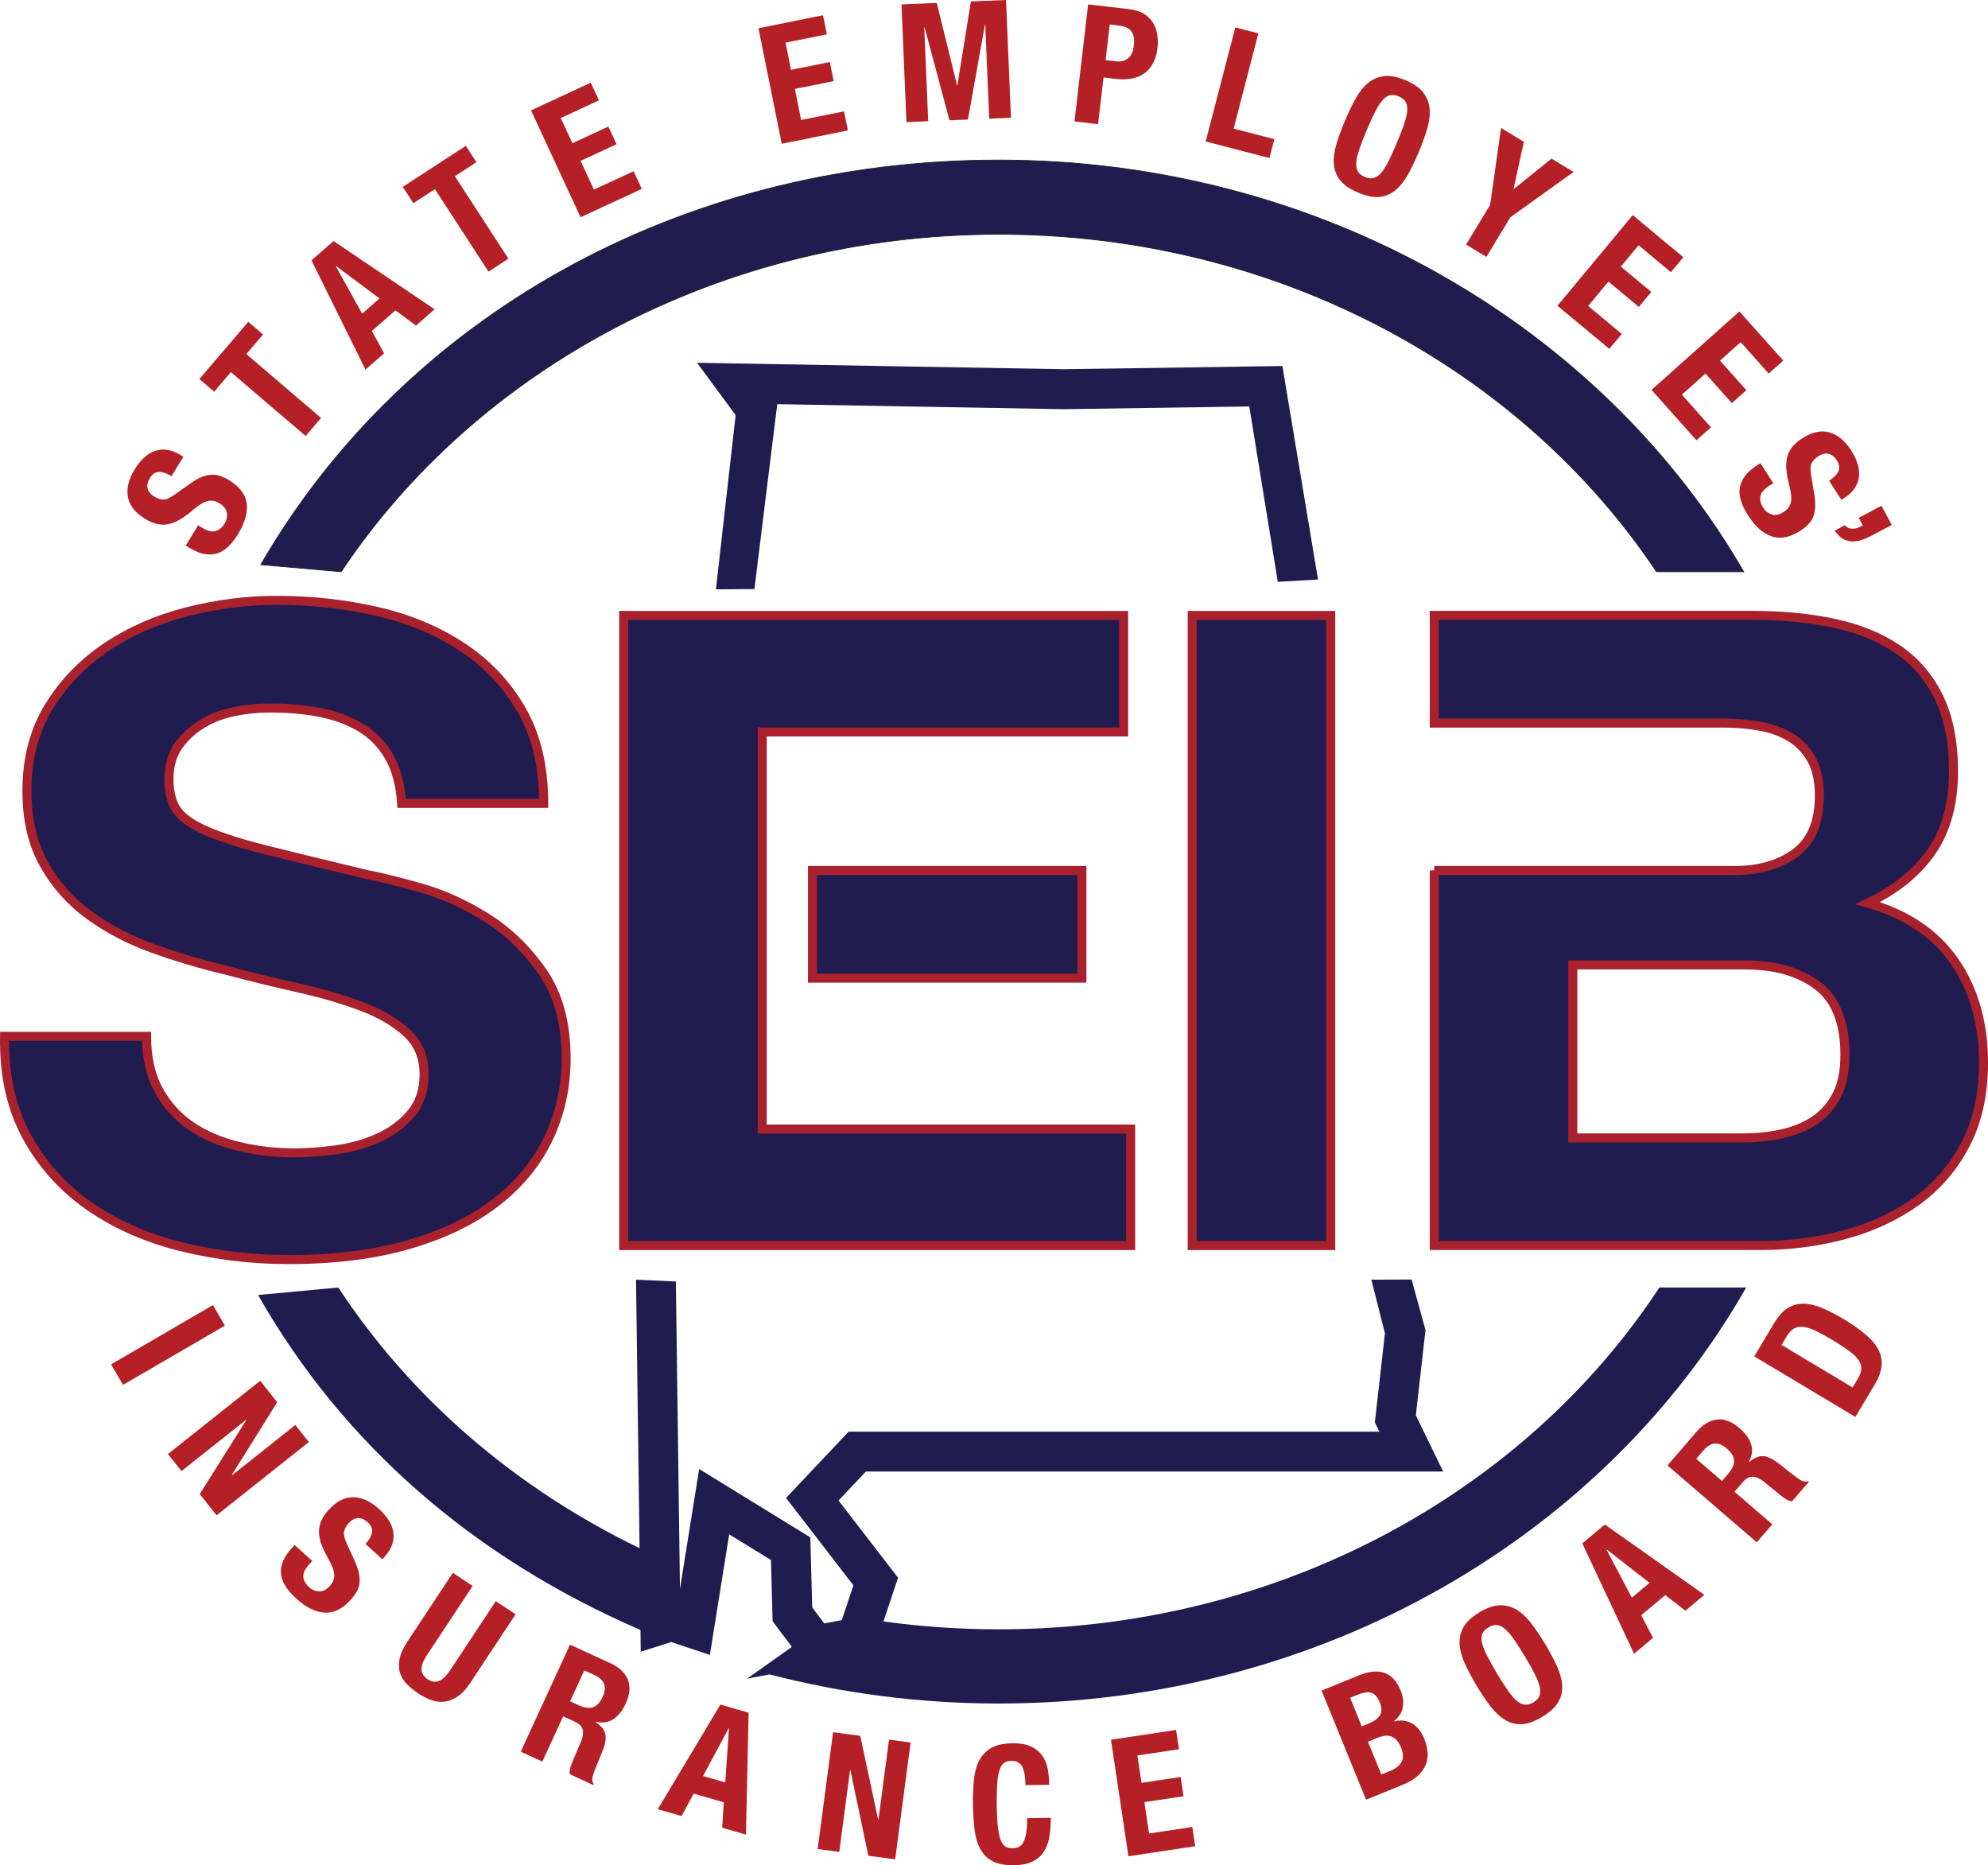
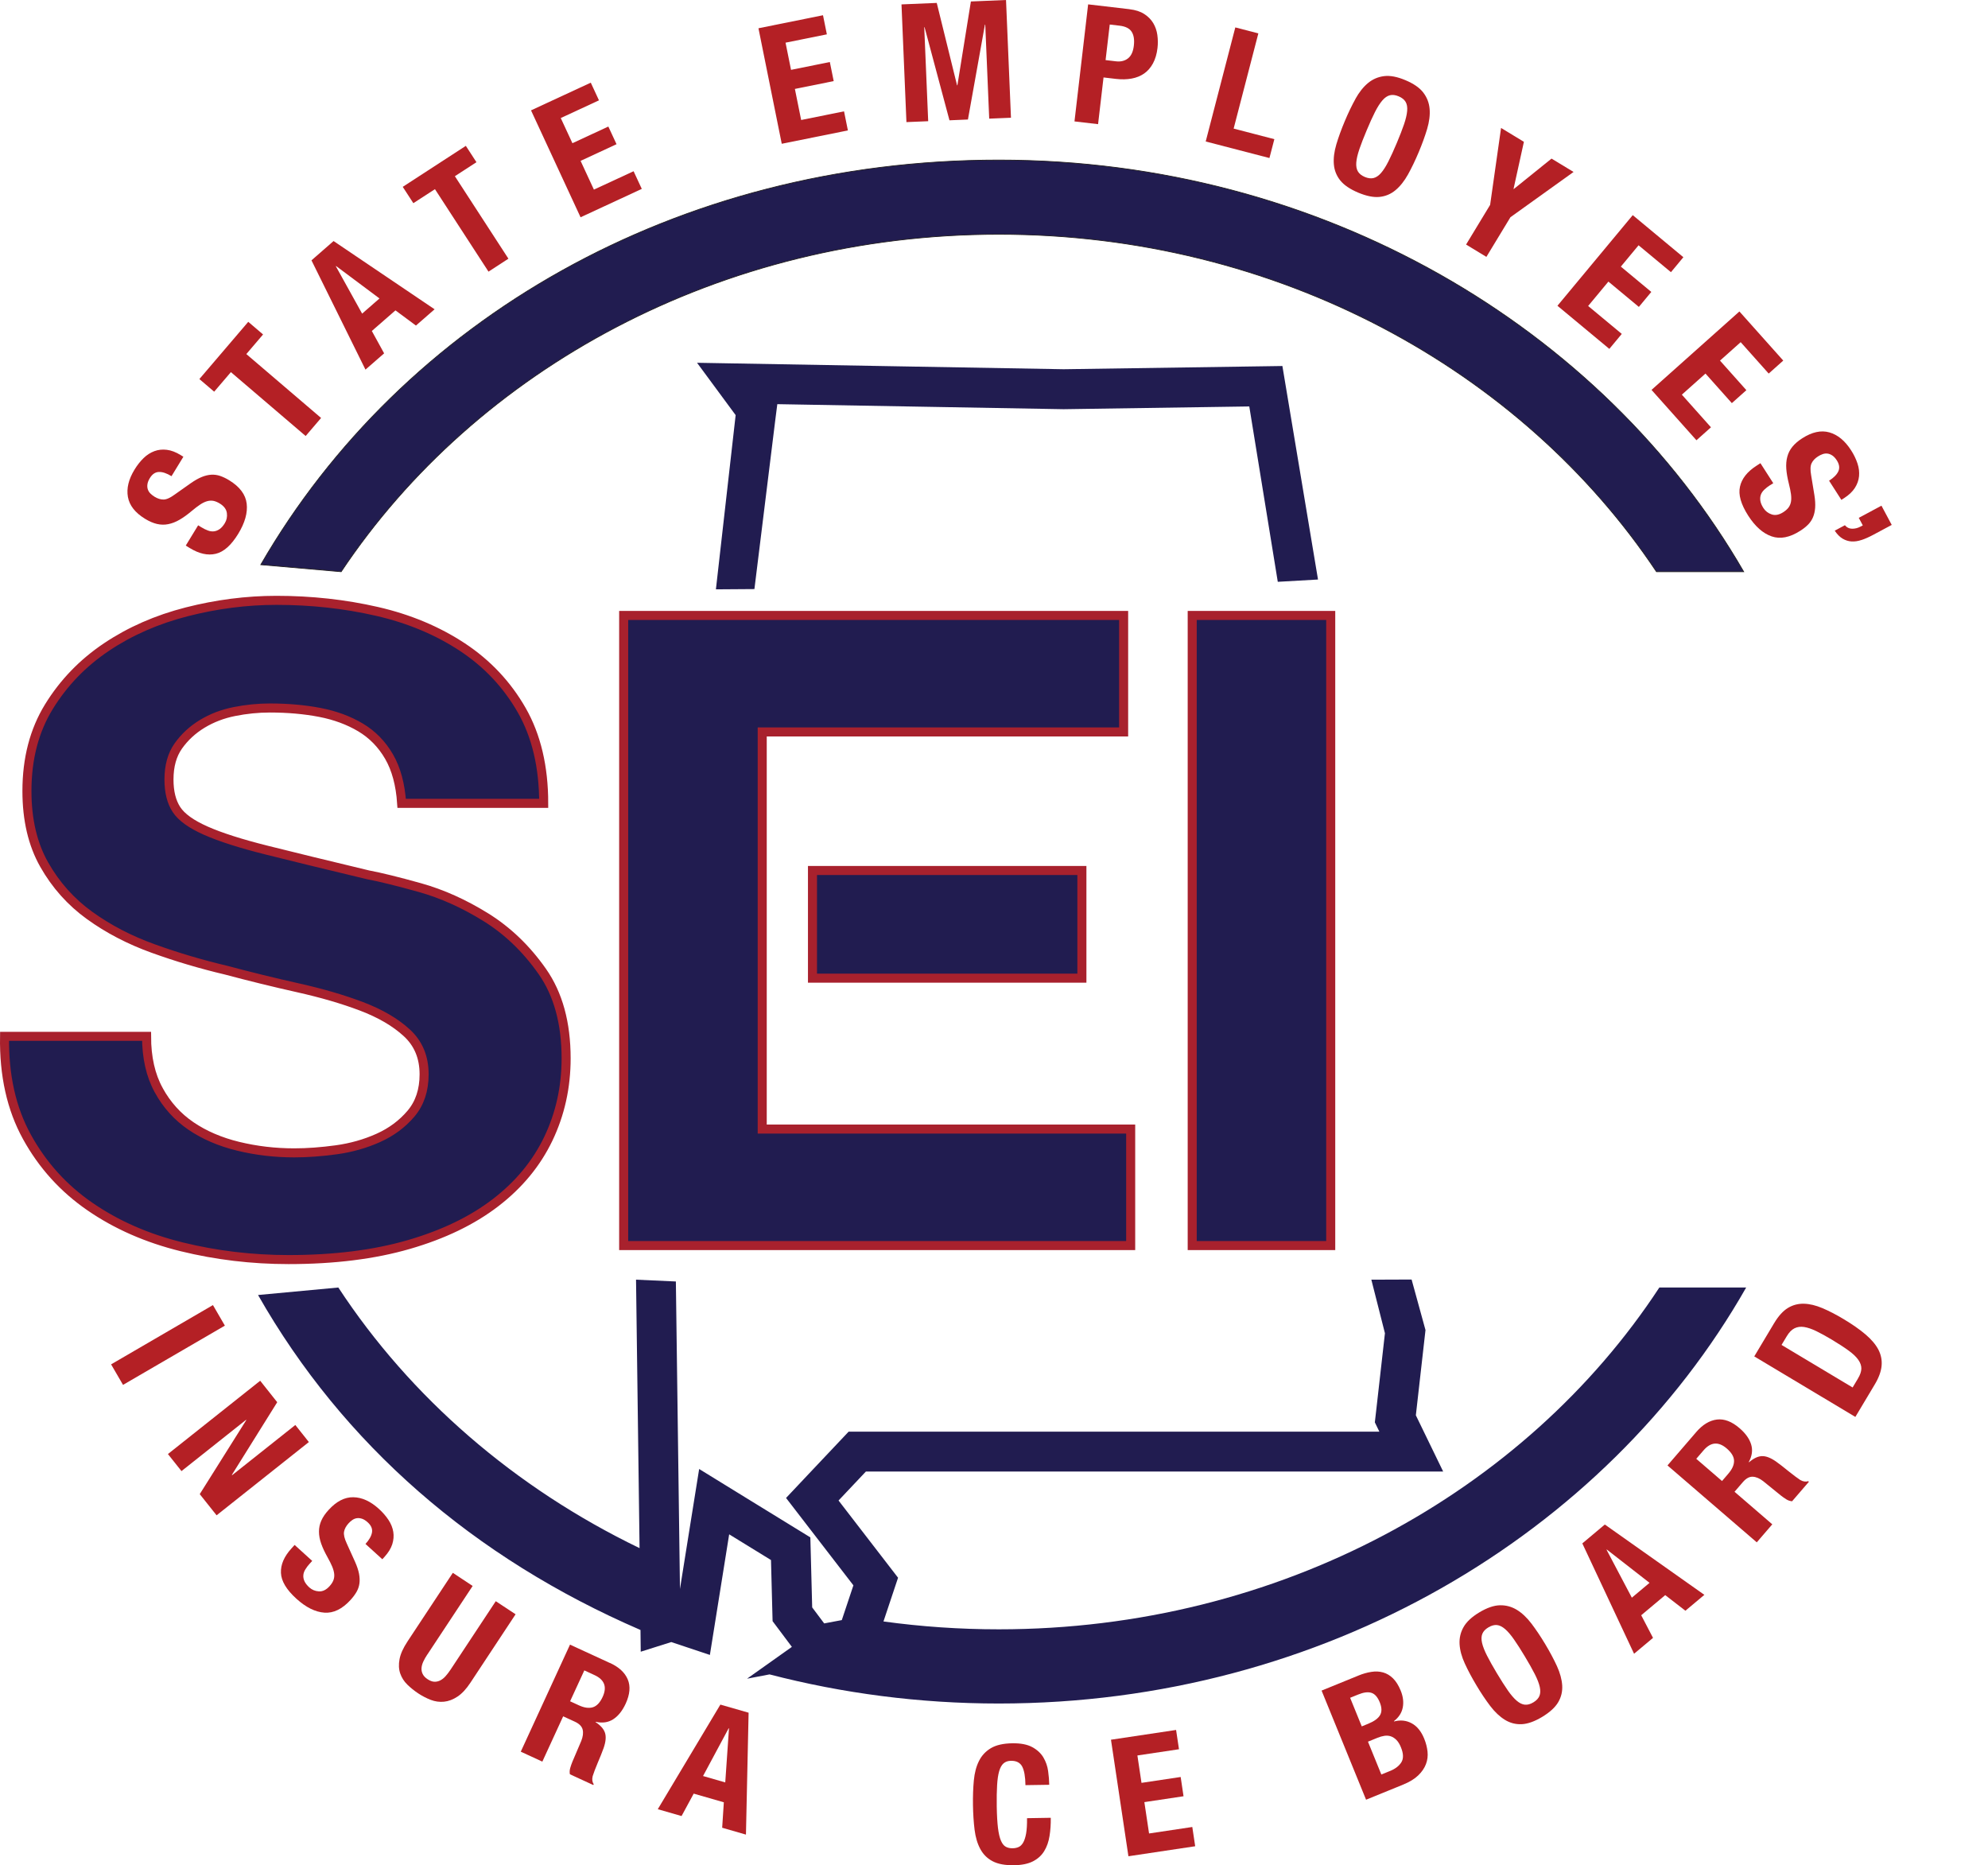
<svg xmlns="http://www.w3.org/2000/svg" id="a" data-name="Layer 1" viewBox="0 0 659.76 618.93">
  <defs>
    <style>
      .b {
        stroke: #231f20;
        stroke-width: .25px;
      }

      .b, .c {
        stroke-miterlimit: 10;
      }

      .b, .c, .d {
        fill: #211c50;
      }

      .c {
        stroke: #a8212d;
        stroke-width: 3px;
      }

      .e {
        fill: #b42025;
      }
    </style>
  </defs>
  <g>
    <polygon class="d" points="352.99 135.78 353.21 135.78 414.6 134.87 424.06 193.06 437.41 192.3 425.59 121.45 353.01 122.52 231.33 120.38 244.14 137.75 237.59 195.56 250.37 195.47 257.29 139.41 257.96 134.15 257.93 134.11 352.77 135.78 352.99 135.78" />
    <path class="b" d="M331.48,77.74c92.45,0,173.56,44.92,218.26,111.97h28.94c-46.94-81.17-140.13-136.6-247.2-136.6s-197.99,53.1-244.93,134.27l26.67,2.33c44.7-67.06,125.81-111.97,218.26-111.97Z" />
    <path class="d" d="M550.69,427.23c-44.49,67.86-126.09,113.42-219.21,113.42-13.01,0-25.79-.89-38.28-2.61l4.84-14.51-19.75-25.62,9.07-9.61h191.59l-9.07-18.67,3.2-28.28-4.61-16.77-13.36.05,4.51,17.77-2.91,25.74-.44,3.83,1.5,3.09h-176.13l-3.92,4.15-9.08,9.61-7.77,8.24,6.91,8.97,15.44,20.03-3.85,11.53-5.84,1.1-.12-.15-3.87-5.16-.42-16.05-.19-7.19-6.12-3.76-13.88-8.53-16.9-10.4-3.14,19.6-3.23,20.21-1.36-102.03-13.22-.6,1.17,89.08c-41.39-19.98-76.05-49.99-99.97-86.48l-26.64,2.49c28.25,49.61,71.55,87.21,126.92,111.15l.08,7.21,10.14-3.2,12.81,4.27,6.4-40.02,13.88,8.53.53,20.28,6.4,8.54-14.87,10.55,7.46-1.42c24.2,6.28,49.72,9.66,76.08,9.66,107.7,0,201.37-56.08,248.04-138.05h-28.83Z" />
  </g>
  <path class="c" d="M52.68,361.77c2.68,4.88,6.25,8.83,10.7,11.86,4.44,3.02,9.66,5.27,15.66,6.73,6,1.46,12.2,2.19,18.61,2.19,4.34,0,8.99-.34,13.95-1.02,4.96-.68,9.61-2,13.96-3.95,4.34-1.95,7.96-4.64,10.85-8.06,2.89-3.42,4.34-7.76,4.34-13.04,0-5.66-1.91-10.25-5.74-13.76-3.83-3.52-8.84-6.44-15.04-8.79-6.2-2.35-13.23-4.39-21.09-6.15-7.86-1.76-15.82-3.71-23.88-5.86-8.27-1.95-16.33-4.34-24.19-7.18-7.86-2.83-14.88-6.49-21.09-10.98-6.21-4.49-11.22-10.1-15.04-16.84-3.83-6.74-5.74-14.89-5.74-24.45,0-10.73,2.43-20.06,7.29-27.97,4.86-7.9,11.21-14.49,19.07-19.77,7.85-5.27,16.75-9.17,26.67-11.71,9.92-2.53,19.85-3.81,29.77-3.81,11.58,0,22.68,1.22,33.34,3.66,10.65,2.44,20.1,6.4,28.38,11.86,8.27,5.47,14.83,12.45,19.69,20.94,4.85,8.49,7.29,18.79,7.29,30.9h-47.14c-.42-6.25-1.81-11.42-4.19-15.52-2.38-4.1-5.53-7.32-9.46-9.67-3.93-2.34-8.43-4-13.49-4.98-5.07-.97-10.6-1.47-16.59-1.47-3.93,0-7.86.4-11.78,1.18-3.93.78-7.49,2.15-10.7,4.1-3.21,1.96-5.84,4.4-7.91,7.32-2.07,2.93-3.1,6.64-3.1,11.13,0,4.1.82,7.42,2.48,9.96,1.66,2.54,4.91,4.88,9.77,7.03,4.86,2.15,11.58,4.29,20.16,6.44,8.57,2.15,19.8,4.88,33.65,8.2,4.14.78,9.87,2.19,17.21,4.24,7.33,2.05,14.62,5.32,21.86,9.81,7.23,4.49,13.49,10.49,18.76,18.01,5.27,7.52,7.91,17.13,7.91,28.84,0,9.57-1.97,18.45-5.89,26.65-3.93,8.2-9.77,15.28-17.52,21.23-7.75,5.96-17.37,10.59-28.84,13.91-11.47,3.32-24.76,4.98-39.85,4.98-12.2,0-24.03-1.42-35.51-4.24-11.48-2.83-21.6-7.27-30.39-13.33-8.79-6.05-15.77-13.76-20.93-23.13-5.17-9.37-7.65-20.5-7.44-33.38h47.13c0,7.03,1.34,12.99,4.04,17.87Z" />
  <polygon class="c" points="252.96 374.65 375.24 374.65 375.24 413.31 206.98 413.31 206.98 204.22 372.9 204.22 372.9 242.88 252.96 242.88 252.96 374.65" />
  <rect class="c" x="269.64" y="288.85" width="89.41" height="35.73" />
  <rect class="c" x="395.66" y="204.22" width="45.97" height="209.09" />
-   <path class="c" d="M475.99,288.85h99.69c8.2,0,14.94-1.95,20.21-5.86,5.27-3.9,7.91-10.25,7.91-19.04,0-4.87-.88-8.88-2.64-12.01-1.75-3.12-4.1-5.56-7.03-7.32-2.93-1.76-6.29-2.98-10.11-3.66-3.8-.68-7.76-1.03-11.86-1.03h-96.17v-35.73h105.55c9.95,0,19.03.88,27.23,2.64,8.21,1.76,15.23,4.64,21.09,8.64,5.86,4,10.4,9.33,13.62,15.96,3.22,6.64,4.83,14.84,4.83,24.6,0,10.54-2.4,19.33-7.17,26.35-4.79,7.03-11.86,12.79-21.23,17.28,12.89,3.71,22.5,10.2,28.84,19.47,6.34,9.28,9.52,20.45,9.52,33.53,0,10.54-2.05,19.67-6.15,27.38-4.1,7.72-9.61,14.01-16.55,18.89-6.93,4.88-14.84,8.49-23.72,10.84-8.88,2.34-18.01,3.51-27.38,3.51h-108.48v-124.46ZM578.31,377.59c4.49,0,8.78-.44,12.89-1.32,4.1-.88,7.71-2.34,10.84-4.39,3.12-2.05,5.6-4.83,7.46-8.35,1.85-3.51,2.78-8,2.78-13.47,0-10.74-3.02-18.4-9.07-22.99-6.06-4.58-14.06-6.88-24.02-6.88h-57.23v57.4h56.35Z" />
  <g>
    <path class="e" d="M70.67,433.06l3.96,6.82-33.8,19.66-3.96-6.81,33.8-19.67Z" />
    <path class="e" d="M76.97,489.41l.07.09,20.97-16.65,4.49,5.66-30.62,24.31-5.59-7.03,15.45-24.58-.07-.08-21.44,17.02-4.5-5.66,30.62-24.32,5.65,7.12-15.05,24.11Z" />
    <path class="e" d="M102.84,518.79c-.61.67-1.12,1.34-1.51,1.99-.4.65-.62,1.3-.66,1.95-.05.64.08,1.31.38,1.97.31.67.84,1.35,1.59,2.04.89.8,1.96,1.25,3.2,1.32,1.25.07,2.42-.5,3.53-1.72.59-.65,1.01-1.29,1.26-1.93.25-.63.35-1.32.29-2.06-.06-.74-.29-1.58-.66-2.49-.38-.91-.91-1.97-1.59-3.18-.9-1.61-1.6-3.1-2.08-4.47-.48-1.37-.73-2.69-.73-3.96-.01-1.27.25-2.49.77-3.66.52-1.18,1.32-2.36,2.41-3.54,2.6-2.87,5.34-4.28,8.21-4.23,2.87.04,5.7,1.33,8.48,3.85,1.3,1.18,2.36,2.41,3.2,3.68.84,1.28,1.37,2.6,1.59,3.95.22,1.36.1,2.73-.34,4.13-.45,1.39-1.3,2.77-2.55,4.15l-.74.82-5.59-5.08c1.25-1.38,1.97-2.67,2.16-3.85.19-1.19-.29-2.29-1.42-3.32-.65-.59-1.27-.98-1.88-1.19-.61-.2-1.18-.26-1.72-.19-.54.08-1.04.28-1.5.6-.46.32-.89.69-1.28,1.13-.81.89-1.3,1.81-1.48,2.76-.17.95.13,2.25.9,3.9l2.73,6.03c.67,1.49,1.11,2.82,1.34,3.99.22,1.16.27,2.24.14,3.23-.13.99-.45,1.92-.95,2.8-.5.88-1.16,1.76-1.97,2.66-2.78,3.05-5.68,4.47-8.71,4.25-3.04-.21-6.14-1.76-9.3-4.63-3.3-2.99-5.01-5.85-5.12-8.57-.12-2.72,1.04-5.42,3.47-8.09l1.07-1.18,5.84,5.3-.77.85Z" />
    <path class="e" d="M141.81,549.01c-.55.83-.99,1.62-1.34,2.37-.34.76-.54,1.48-.58,2.17-.04.69.09,1.35.41,1.97.31.63.85,1.19,1.61,1.69.79.52,1.53.8,2.21.83.68.03,1.33-.11,1.95-.42.62-.31,1.21-.77,1.77-1.39.56-.62,1.11-1.34,1.66-2.16l15.03-22.75,6.58,4.34-15.03,22.76c-1.37,2.07-2.79,3.59-4.26,4.56-1.48.98-2.96,1.54-4.46,1.69-1.5.15-2.96-.06-4.39-.6-1.43-.55-2.81-1.27-4.16-2.15-1.34-.89-2.55-1.87-3.64-2.93-1.09-1.07-1.87-2.3-2.35-3.69-.48-1.39-.56-2.96-.23-4.72.32-1.75,1.21-3.72,2.66-5.92l15.03-22.75,6.58,4.35-15.03,22.75Z" />
    <path class="e" d="M202.41,551.8c2.99,1.37,4.96,3.19,5.92,5.47.96,2.27.73,4.95-.68,8.04-1.1,2.38-2.48,4.11-4.13,5.18-1.66,1.07-3.6,1.35-5.82.85l-.05.1c1.67,1.1,2.71,2.27,3.13,3.56.42,1.28.27,2.95-.45,5.03-.24.7-.52,1.44-.85,2.24-.33.79-.69,1.68-1.1,2.65-.8,1.92-1.37,3.41-1.69,4.46-.26,1.09-.14,1.97.35,2.64l-.14.3-7.76-3.57c-.14-.67-.1-1.35.09-2.04.2-.7.44-1.4.73-2.11l2.94-6.9c.57-1.43.73-2.68.47-3.77-.27-1.08-1.14-1.97-2.64-2.65l-3.83-1.76-6.91,15.03-7.16-3.3,16.34-35.52,13.23,6.09ZM192.19,565.9c1.72.79,3.24,1,4.54.62,1.3-.39,2.4-1.54,3.28-3.46,1.51-3.29.61-5.69-2.71-7.22l-3.38-1.56-4.72,10.25,2.98,1.37Z" />
    <path class="e" d="M248.44,568.33l-.88,40.44-7.89-2.28.55-8.44-10-2.88-4.03,7.44-7.89-2.27,20.77-34.71,9.37,2.69ZM240.69,591.46l1.24-17.94-.11-.03-8.5,15.84,7.37,2.12Z" />
-     <path class="e" d="M291.42,603.79l.11.02,3.51-26.55,7.17.95-5.13,38.76-8.9-1.18-5.96-28.41h-.11s-3.59,27.13-3.59,27.13l-7.17-.95,5.13-38.76,9.01,1.19,5.93,27.8Z" />
    <path class="e" d="M339.23,586.17c-.7-1.29-1.94-1.92-3.73-1.89-.99.01-1.79.29-2.43.83-.63.54-1.12,1.4-1.47,2.6-.35,1.19-.58,2.75-.69,4.67-.12,1.92-.16,4.26-.12,7.04.05,2.96.19,5.35.41,7.17.23,1.82.56,3.23,1,4.23.44,1,.97,1.66,1.62,2,.65.34,1.39.5,2.23.48.69,0,1.34-.13,1.94-.38.6-.25,1.11-.73,1.54-1.45.43-.72.76-1.73,1-3.02.23-1.3.34-3.01.31-5.13l7.88-.13c.03,2.12-.1,4.13-.41,6.03-.3,1.91-.88,3.57-1.76,5.01-.87,1.44-2.12,2.57-3.72,3.4-1.62.83-3.72,1.27-6.31,1.3-2.96.05-5.32-.39-7.09-1.32-1.77-.92-3.13-2.27-4.09-4.05-.96-1.77-1.59-3.9-1.9-6.37-.31-2.48-.49-5.22-.54-8.21-.04-2.95.05-5.68.29-8.19.24-2.51.8-4.66,1.71-6.46.9-1.8,2.22-3.21,3.96-4.25,1.74-1.03,4.09-1.56,7.04-1.61,2.81-.05,5.03.38,6.67,1.27,1.64.89,2.87,2.03,3.7,3.42.82,1.39,1.35,2.89,1.57,4.51.23,1.63.35,3.14.37,4.57l-7.89.12c-.04-2.85-.41-4.91-1.1-6.2Z" />
    <path class="e" d="M391.28,580.44l-13.81,2.07,1.36,9.09,13-1.95.95,6.39-13,1.95,1.56,10.4,14.35-2.15.96,6.39-22.16,3.32-5.79-38.67,21.61-3.24.96,6.39Z" />
    <path class="e" d="M450.8,556c1.49-.61,2.93-1.02,4.33-1.23,1.39-.22,2.68-.15,3.89.19,1.2.34,2.3.99,3.29,1.97.99.98,1.83,2.33,2.54,4.05.8,1.96,1.03,3.83.69,5.6-.34,1.77-1.32,3.29-2.94,4.54l.04.1c2.13-.56,4.09-.35,5.87.62,1.78.97,3.16,2.67,4.15,5.11.58,1.42.94,2.85,1.1,4.29.15,1.44-.02,2.82-.53,4.15-.5,1.32-1.35,2.57-2.56,3.73-1.2,1.16-2.86,2.18-4.99,3.05l-12.32,5.02-14.76-36.21,12.22-4.98ZM454.02,572.01c2.03-.83,3.36-1.79,3.99-2.9.63-1.1.6-2.52-.11-4.25-.7-1.72-1.62-2.77-2.75-3.13-1.14-.37-2.62-.18-4.44.57l-2.64,1.07,3.86,9.49,2.08-.85ZM461.29,587.67c1.76-.71,3.02-1.68,3.78-2.9.76-1.22.72-2.88-.14-4.97-.42-1.05-.92-1.86-1.5-2.44-.57-.58-1.19-.97-1.85-1.2-.66-.22-1.37-.28-2.11-.17-.75.11-1.53.33-2.34.66l-3.14,1.28,4.44,10.9,2.84-1.16Z" />
    <path class="e" d="M486.15,552.05c-1.05-2.28-1.64-4.43-1.76-6.45-.12-2.01.31-3.9,1.3-5.66.99-1.77,2.75-3.41,5.28-4.93,2.54-1.52,4.81-2.3,6.83-2.34,2.02-.04,3.89.47,5.61,1.52,1.72,1.06,3.34,2.59,4.86,4.59,1.52,2.01,3.04,4.27,4.56,6.81,1.54,2.57,2.83,4.99,3.87,7.25,1.04,2.28,1.62,4.42,1.75,6.43.12,2.01-.33,3.88-1.34,5.59-1.01,1.71-2.79,3.33-5.32,4.86-2.53,1.52-4.8,2.32-6.79,2.41-1.99.09-3.84-.39-5.57-1.45-1.71-1.06-3.33-2.58-4.85-4.57-1.51-1.99-3.04-4.26-4.57-6.83-1.52-2.54-2.81-4.95-3.86-7.24ZM500.38,560.89c1.06,1.52,2.05,2.67,2.97,3.45.92.79,1.82,1.23,2.71,1.32.88.09,1.82-.17,2.82-.77,1-.6,1.67-1.31,2.01-2.13.34-.82.37-1.83.11-3.01-.26-1.18-.81-2.6-1.65-4.24-.84-1.65-1.93-3.6-3.29-5.85-1.35-2.26-2.55-4.13-3.6-5.63-1.04-1.5-2.03-2.66-2.96-3.46-.93-.8-1.84-1.25-2.72-1.34-.88-.08-1.82.17-2.82.77-1.01.6-1.68,1.31-2.01,2.13-.34.82-.37,1.83-.1,3.03.27,1.2.83,2.61,1.66,4.25.83,1.63,1.92,3.57,3.27,5.83,1.35,2.25,2.56,4.14,3.61,5.66Z" />
    <path class="e" d="M532.59,505.87l33.04,23.34-6.29,5.27-6.7-5.18-7.97,6.68,3.92,7.51-6.29,5.27-17.17-36.62,7.47-6.27ZM547.44,525.23l-14.18-11.05-.09.07,8.39,15.9,5.88-4.93Z" />
    <path class="e" d="M562.9,475.22c2.15-2.49,4.44-3.88,6.89-4.18,2.45-.3,4.96.66,7.53,2.88,1.99,1.71,3.27,3.52,3.84,5.4.57,1.89.3,3.83-.79,5.82l.09.07c1.51-1.3,2.93-1.98,4.27-2.03,1.35-.05,2.92.56,4.72,1.82.6.43,1.24.9,1.91,1.43.68.54,1.43,1.13,2.25,1.8,1.63,1.3,2.9,2.25,3.83,2.86.97.55,1.84.68,2.63.39l.25.21-5.58,6.47c-.68-.05-1.32-.27-1.93-.65-.61-.38-1.22-.81-1.82-1.28l-5.83-4.73c-1.2-.94-2.37-1.44-3.49-1.48-1.11-.05-2.21.55-3.28,1.8l-2.75,3.19,12.53,10.8-5.15,5.98-29.63-25.52,9.51-11.04ZM573.63,488.94c1.24-1.44,1.86-2.83,1.85-4.19-.01-1.36-.82-2.72-2.43-4.11-2.74-2.36-5.3-2.15-7.68.61l-2.43,2.82,8.55,7.37,2.14-2.49Z" />
    <path class="e" d="M588.83,438.99c1.41-2.35,2.93-4.01,4.55-4.99,1.63-.98,3.4-1.44,5.3-1.39,1.91.05,3.94.54,6.12,1.46,2.17.92,4.5,2.12,6.97,3.6,2.94,1.76,5.4,3.47,7.36,5.14,1.96,1.67,3.38,3.36,4.27,5.07.88,1.72,1.23,3.52,1.04,5.41-.19,1.89-.96,3.96-2.32,6.21l-6.38,10.67-33.55-20.08,6.63-11.09ZM616.62,457.4c.71-1.19,1.08-2.26,1.11-3.23.02-.97-.31-1.94-1-2.93-.68-.98-1.75-2.01-3.2-3.06-1.46-1.07-3.32-2.28-5.6-3.65-1.92-1.15-3.63-2.08-5.14-2.82-1.52-.74-2.87-1.19-4.06-1.38-1.19-.18-2.26-.03-3.2.44-.95.47-1.8,1.36-2.57,2.65l-1.72,2.86,23.59,14.12,1.8-3.01Z" />
  </g>
  <g>
    <path class="e" d="M66.75,174.92c.78.48,1.53.85,2.24,1.11.71.27,1.4.36,2.04.28.64-.08,1.27-.33,1.87-.75.6-.42,1.17-1.07,1.7-1.94.63-1.03.86-2.16.69-3.4-.17-1.23-.95-2.28-2.35-3.14-.75-.46-1.46-.75-2.12-.88-.67-.13-1.36-.09-2.08.11-.72.2-1.49.57-2.32,1.12-.83.55-1.77,1.27-2.83,2.16-1.41,1.19-2.75,2.15-4.01,2.88-1.26.73-2.51,1.22-3.75,1.46-1.24.25-2.49.22-3.74-.07-1.25-.29-2.56-.86-3.94-1.7-3.3-2.02-5.2-4.44-5.7-7.27-.5-2.83.23-5.85,2.19-9.05.91-1.5,1.92-2.77,3.02-3.84,1.1-1.06,2.29-1.82,3.59-2.3,1.29-.48,2.67-.62,4.12-.44,1.45.18,2.97.75,4.56,1.73l.93.57-3.94,6.45c-1.59-.97-2.98-1.44-4.18-1.4-1.2.04-2.2.71-3,2.02-.46.75-.73,1.44-.81,2.07-.09.63-.04,1.21.14,1.72.18.52.47.97.87,1.36.4.4.85.74,1.35,1.05,1.03.63,2.03.94,2.99.93.96,0,2.18-.55,3.65-1.62l5.41-3.82c1.34-.93,2.56-1.62,3.66-2.06,1.1-.44,2.15-.69,3.15-.74,1-.05,1.97.08,2.93.41.95.33,1.95.8,2.97,1.43,3.52,2.15,5.46,4.74,5.82,7.76.36,3.02-.58,6.35-2.8,10-2.32,3.8-4.81,6.02-7.46,6.64-2.65.63-5.52,0-8.6-1.89l-1.36-.83,4.11-6.73.98.6Z" />
    <path class="e" d="M87.3,110.99l-5.55,6.5,24.81,21.2-5.12,5.99-24.81-21.2-5.55,6.49-4.91-4.19,16.22-18.99,4.91,4.19Z" />
    <path class="e" d="M110.71,79.99l33.52,22.64-6.19,5.4-6.8-5.04-7.84,6.84,4.08,7.42-6.19,5.4-17.92-36.26,7.34-6.41ZM125.95,99.04l-14.41-10.76-.08.07,8.72,15.72,5.77-5.04Z" />
    <path class="e" d="M158.12,53.82l-7.16,4.65,17.77,27.37-6.61,4.3-17.77-27.37-7.17,4.65-3.52-5.42,20.94-13.6,3.52,5.42Z" />
    <path class="e" d="M198.77,33.3l-12.67,5.87,3.87,8.35,11.92-5.53,2.72,5.86-11.93,5.53,4.42,9.54,13.17-6.1,2.72,5.86-20.32,9.42-16.44-35.48,19.83-9.19,2.72,5.87Z" />
    <path class="e" d="M274.39,11.4l-13.69,2.76,1.82,9.02,12.88-2.6,1.28,6.33-12.88,2.6,2.08,10.31,14.23-2.87,1.28,6.33-21.95,4.43-7.73-38.33,21.42-4.32,1.28,6.33Z" />
    <path class="e" d="M310.88.97l6.74,27.34h.11s4.48-27.82,4.48-27.82l11.66-.49,1.64,39.07-7.22.3-1.31-31.19h-.11s-5.64,31.48-5.64,31.48l-6.13.26-8.26-30.89h-.11s1.31,31.19,1.31,31.19l-7.22.3-1.64-39.06,11.71-.49Z" />
    <path class="e" d="M374.83,3.06c1.99.23,3.63.76,4.91,1.59,1.29.83,2.28,1.84,2.99,3.02.7,1.18,1.16,2.49,1.36,3.93.2,1.44.22,2.88.05,4.33-.23,2-.74,3.7-1.51,5.12-.77,1.42-1.75,2.53-2.93,3.35-1.18.82-2.56,1.38-4.14,1.67-1.58.29-3.29.33-5.14.12l-4.19-.49-1.81,15.5-7.83-.91,4.53-38.84,13.71,1.6ZM370.39,20.35c1.56.18,2.88-.14,3.95-.97,1.07-.83,1.72-2.24,1.95-4.24.23-1.96-.01-3.49-.73-4.61-.71-1.11-2.05-1.78-4.01-2.01l-3.26-.38-1.38,11.8,3.48.41Z" />
    <path class="e" d="M409.97,9.1l7.64,1.98-8.2,31.59,13.51,3.51-1.63,6.26-21.15-5.49,9.82-37.84Z" />
    <path class="e" d="M449.84,32.79c1.22-2.2,2.61-3.94,4.16-5.23,1.56-1.29,3.33-2.05,5.34-2.3,2-.25,4.37.2,7.09,1.35,2.73,1.15,4.71,2.52,5.93,4.12,1.23,1.61,1.92,3.41,2.09,5.42.17,2.01-.11,4.22-.82,6.63-.72,2.41-1.65,4.98-2.8,7.71-1.16,2.76-2.35,5.23-3.56,7.41-1.22,2.18-2.6,3.92-4.15,5.21-1.54,1.29-3.32,2.03-5.3,2.23-1.99.2-4.34-.28-7.07-1.42-2.73-1.15-4.71-2.5-5.96-4.05-1.24-1.55-1.95-3.34-2.12-5.34-.17-2.01.11-4.21.82-6.61.71-2.39,1.65-4.97,2.81-7.73,1.14-2.72,2.33-5.19,3.55-7.39ZM451.14,49.5c-.6,1.75-.94,3.23-1.03,4.43-.09,1.21.09,2.2.54,2.96.45.77,1.22,1.37,2.29,1.83,1.08.45,2.04.57,2.9.36.86-.21,1.7-.77,2.49-1.68.8-.91,1.61-2.2,2.45-3.85.83-1.65,1.76-3.69,2.78-6.11,1.02-2.42,1.82-4.5,2.41-6.23.59-1.74.93-3.21,1.03-4.44.1-1.22-.07-2.22-.53-2.98-.45-.76-1.22-1.37-2.29-1.82-1.08-.46-2.05-.57-2.91-.36-.86.21-1.7.78-2.5,1.71-.8.93-1.62,2.21-2.45,3.84-.83,1.63-1.74,3.66-2.76,6.09-1.02,2.42-1.83,4.51-2.43,6.26Z" />
    <path class="e" d="M502.3,62.66l.09.06,12.52-10.09,7.31,4.43-20.95,15.02-7.98,13.16-6.74-4.09,7.98-13.16,3.63-25.53,7.58,4.6-3.43,15.59Z" />
    <path class="e" d="M554.53,90.31l-10.74-8.92-5.88,7.08,10.11,8.4-4.13,4.97-10.11-8.4-6.72,8.09,11.16,9.27-4.13,4.97-17.22-14.31,24.99-30.07,16.8,13.96-4.13,4.97Z" />
    <path class="e" d="M586.98,123.96l-9.3-10.42-6.86,6.12,8.75,9.81-4.82,4.3-8.75-9.81-7.84,7,9.66,10.83-4.82,4.3-14.91-16.71,29.17-26.03,14.55,16.3-4.82,4.3Z" />
    <path class="e" d="M587.48,160.96c-.76.49-1.42,1-1.97,1.53-.55.53-.93,1.1-1.15,1.71-.21.61-.26,1.29-.14,2.01.12.73.46,1.52,1.01,2.38.65,1.01,1.57,1.72,2.75,2.11,1.19.39,2.47.14,3.85-.75.74-.48,1.31-.98,1.72-1.52.41-.55.68-1.19.82-1.92.13-.74.13-1.6,0-2.58-.13-.98-.37-2.14-.71-3.48-.45-1.79-.73-3.41-.84-4.86-.1-1.45,0-2.79.33-4.01.32-1.23.88-2.34,1.7-3.34.82-1,1.89-1.93,3.25-2.8,3.25-2.09,6.26-2.75,9.03-1.96,2.76.79,5.15,2.76,7.19,5.93.95,1.47,1.65,2.94,2.13,4.39.48,1.45.64,2.86.51,4.23-.14,1.37-.6,2.67-1.4,3.9-.8,1.23-1.97,2.34-3.54,3.35l-.92.59-4.08-6.36c1.57-1.01,2.6-2.06,3.09-3.15.48-1.1.31-2.29-.51-3.58-.47-.74-.98-1.29-1.51-1.64-.53-.35-1.06-.56-1.6-.63-.54-.07-1.08,0-1.6.18-.54.19-1.04.44-1.54.76-1.02.65-1.73,1.41-2.14,2.29-.42.87-.46,2.2-.14,3.99l1.07,6.53c.26,1.61.34,3.01.26,4.2-.09,1.18-.32,2.24-.71,3.16-.38.92-.93,1.74-1.64,2.46-.71.72-1.57,1.4-2.59,2.05-3.47,2.23-6.64,2.85-9.52,1.85-2.88-1-5.46-3.29-7.77-6.89-2.4-3.75-3.32-6.95-2.72-9.61.59-2.66,2.41-4.96,5.46-6.92l1.33-.86,4.26,6.64-.97.62Z" />
    <path class="e" d="M617.83,179.16c-1.17.4-2.28.57-3.33.51-1.04-.06-2.04-.37-2.97-.92-.94-.55-1.82-1.44-2.64-2.66l3.38-1.81c.6.75,1.39,1.14,2.36,1.16.96.02,1.9-.21,2.8-.69l.78-.41-1.34-2.51,7.53-4.03,3.41,6.38-6.28,3.36c-1.29.69-2.52,1.23-3.69,1.63Z" />
  </g>
</svg>